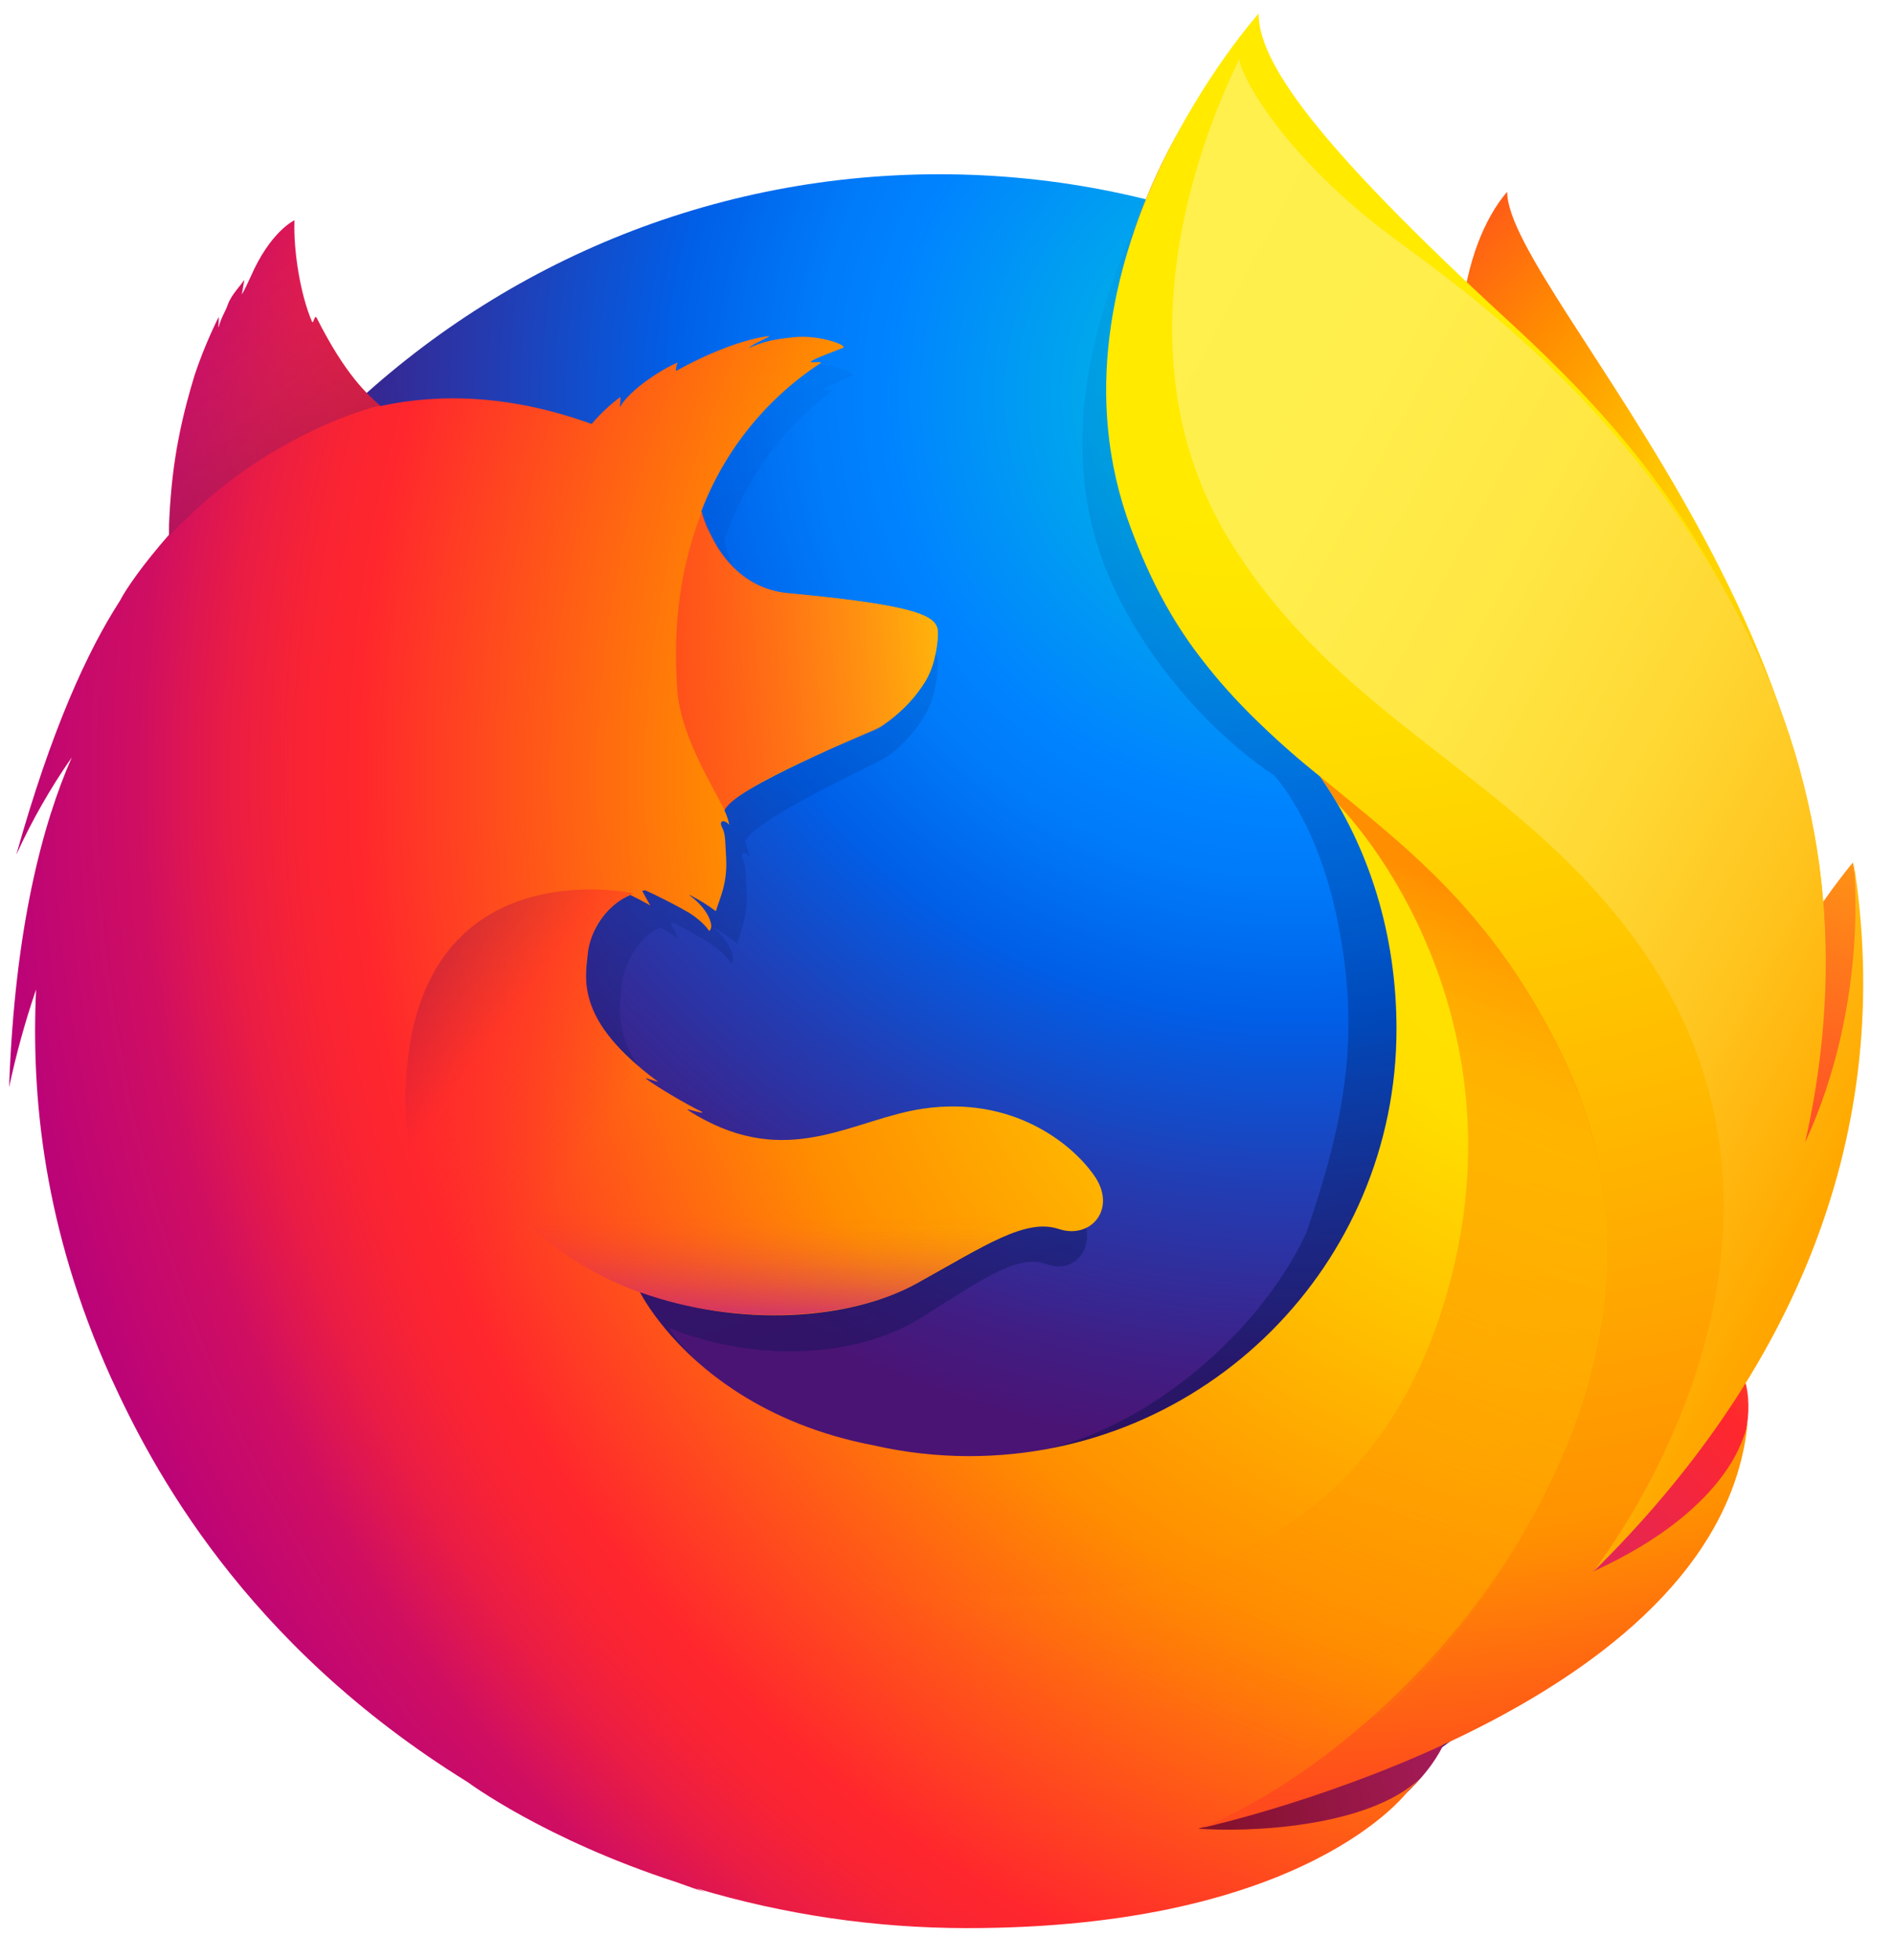
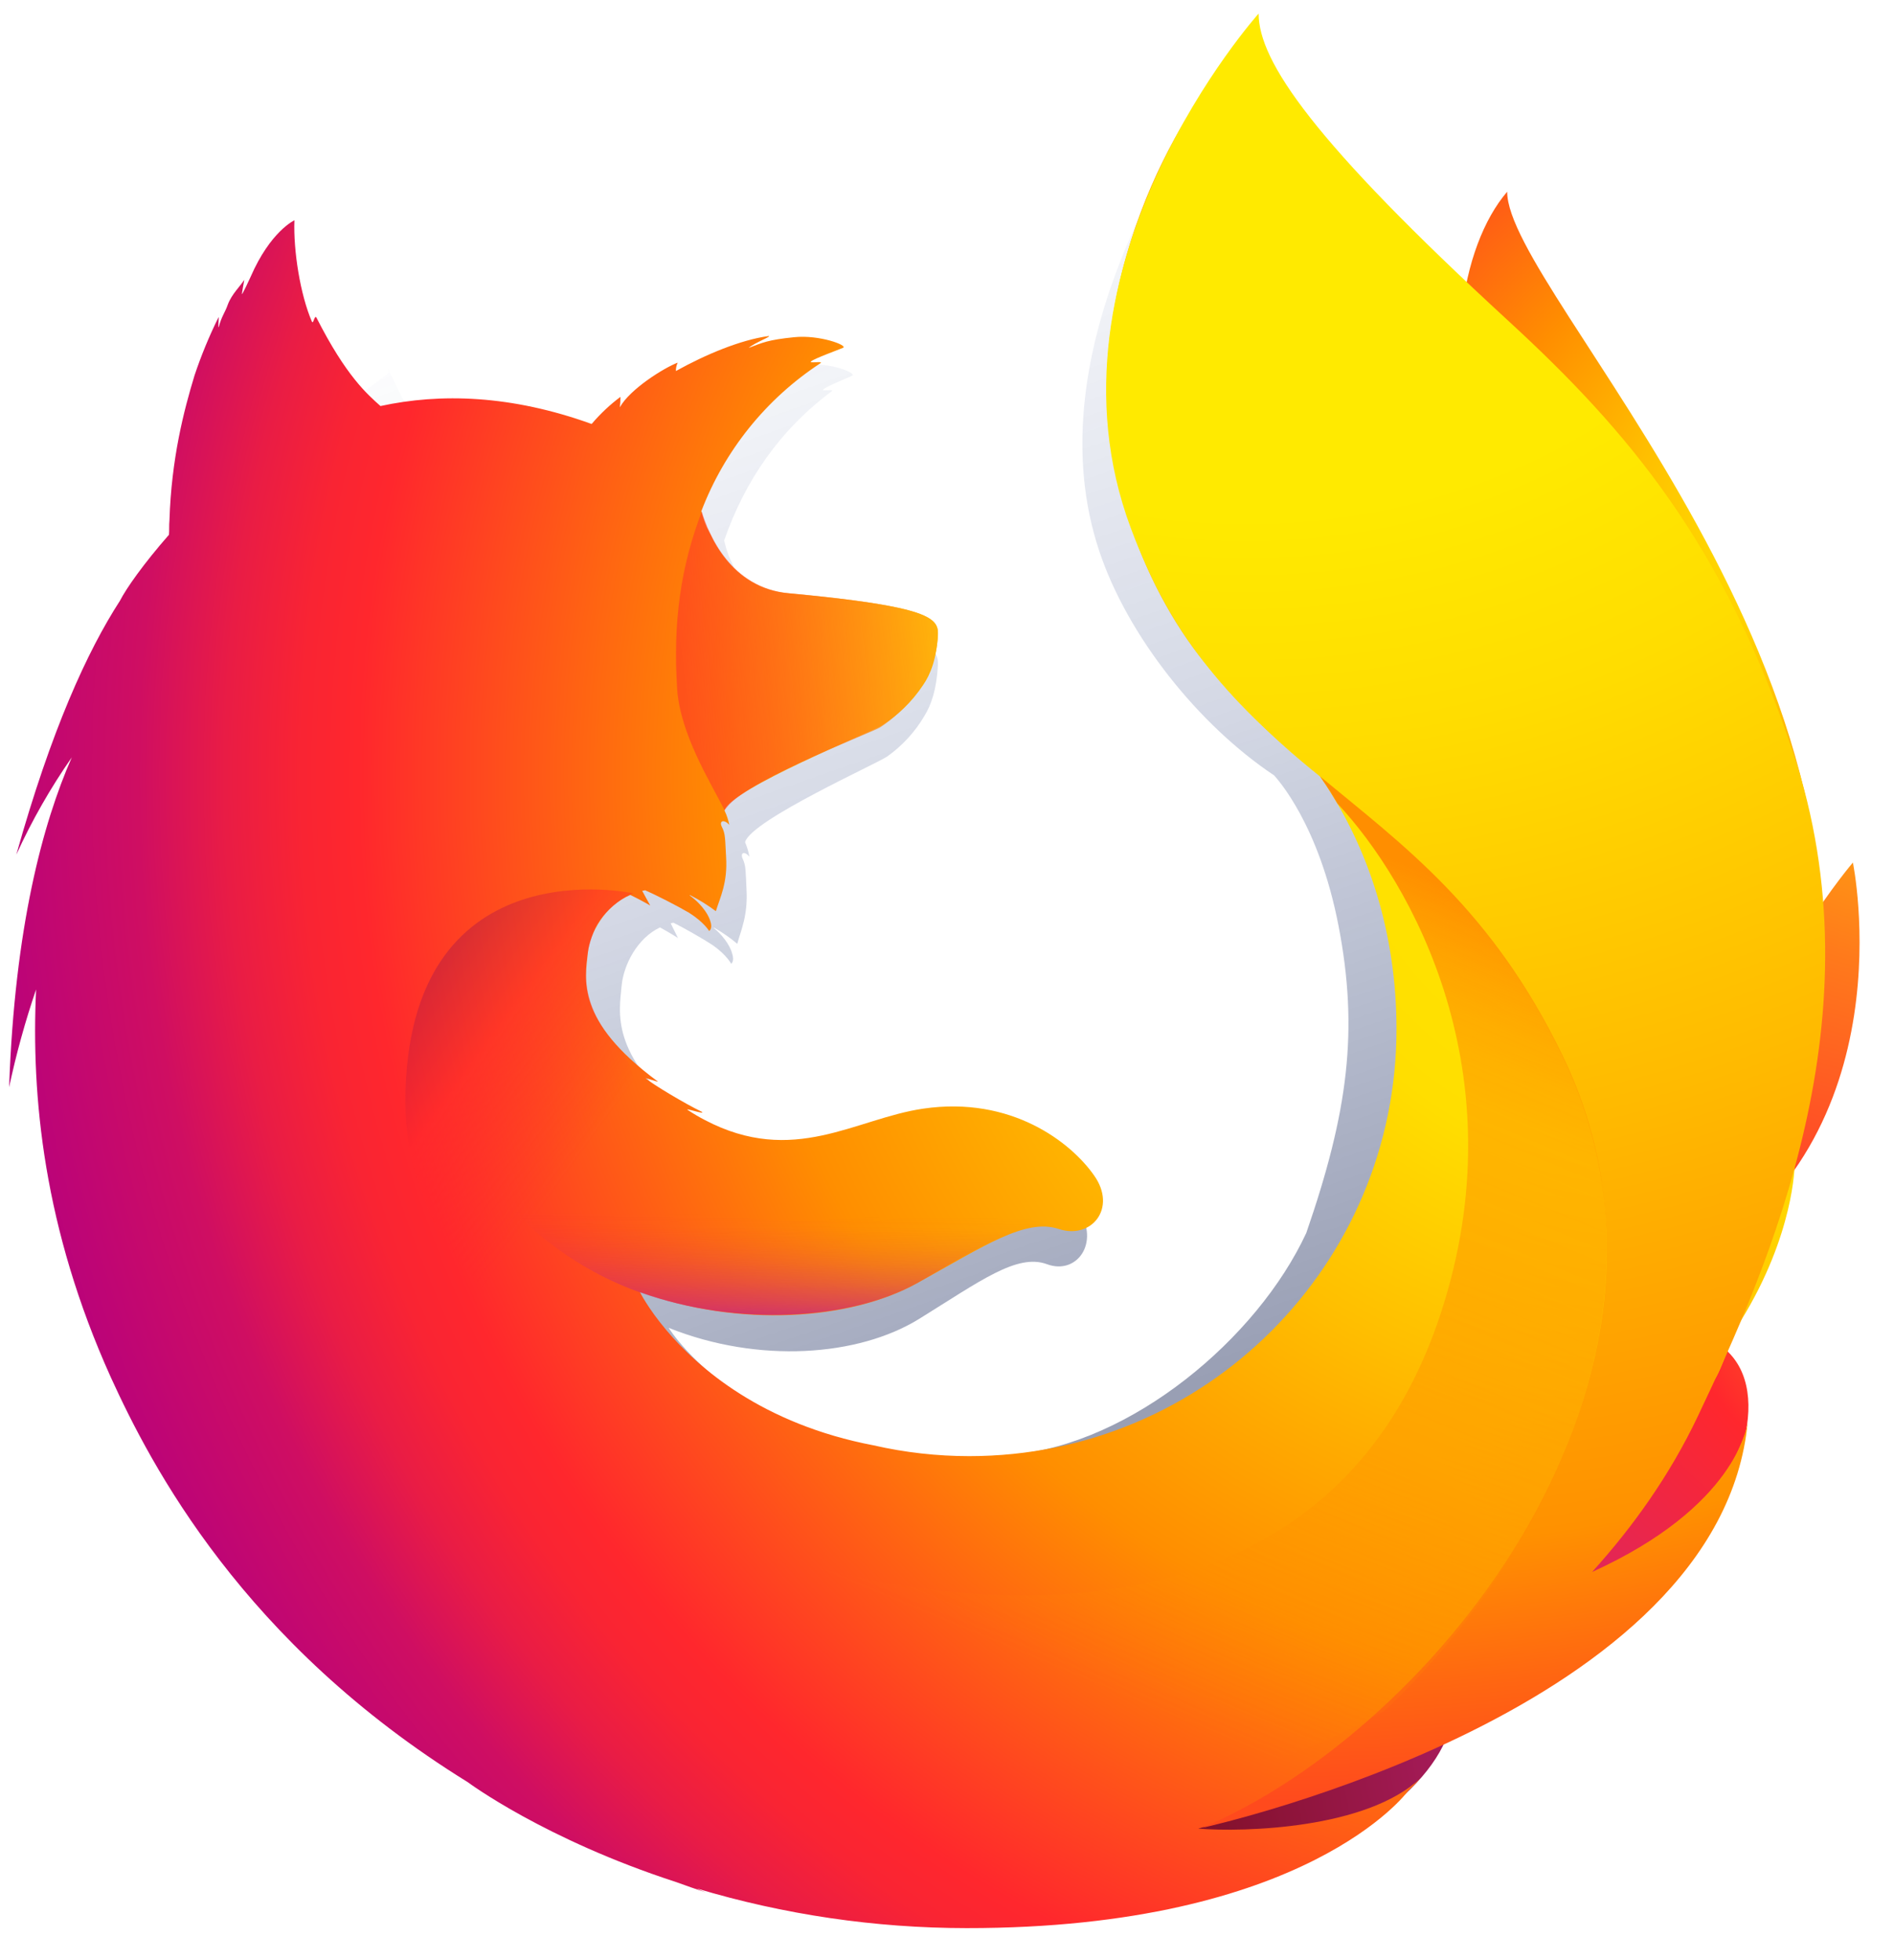
<svg xmlns="http://www.w3.org/2000/svg" width="58px" height="60px" viewBox="0 0 58 60" version="1.1">
  <title>firefox</title>
  <desc>Created with Sketch.</desc>
  <defs>
    <radialGradient cx="86.85%" cy="30.027%" fx="86.85%" fy="30.027%" r="184.024%" gradientTransform="translate(0.868,0.3),scale(1,0.363),rotate(2.555),translate(-0.868,-0.3)" id="radialGradient-1">
      <stop stop-color="#FFEA00" offset="4.5%" />
      <stop stop-color="#FFDE00" offset="12%" />
      <stop stop-color="#FFBF00" offset="25.4%" />
      <stop stop-color="#FF8E00" offset="42.9%" />
      <stop stop-color="#FF272D" offset="76.9%" />
      <stop stop-color="#E0255A" offset="87.2%" />
      <stop stop-color="#CC2477" offset="95.3%" />
      <stop stop-color="#C42482" offset="100%" />
    </radialGradient>
    <radialGradient cx="70.828%" cy="12.393%" fx="70.828%" fy="12.393%" r="109.234%" gradientTransform="translate(0.708,0.124),scale(1,0.995),translate(-0.708,-0.124)" id="radialGradient-2">
      <stop stop-color="#00CCDA" offset="0%" />
      <stop stop-color="#0083FF" offset="22%" />
      <stop stop-color="#007AF9" offset="26.1%" />
      <stop stop-color="#0060E8" offset="33%" />
      <stop stop-color="#005FE7" offset="33.3%" />
      <stop stop-color="#2639AD" offset="43.8%" />
      <stop stop-color="#401E84" offset="52.2%" />
      <stop stop-color="#4A1475" offset="56.6%" />
    </radialGradient>
    <linearGradient x1="57.339%" y1="75.22%" x2="35.146%" y2="6.805%" id="linearGradient-3">
      <stop stop-color="#000F43" stop-opacity="0.4" offset="0%" />
      <stop stop-color="#001962" stop-opacity="0.173" offset="48.5%" />
      <stop stop-color="#002079" stop-opacity="0" offset="100%" />
    </linearGradient>
    <radialGradient cx="147.727%" cy="-21.664%" fx="147.727%" fy="-21.664%" r="171.815%" gradientTransform="translate(1.477,-0.217),scale(0.923,1),rotate(5.762),translate(-1.477,0.217)" id="radialGradient-4">
      <stop stop-color="#FFEA00" offset="0.3%" />
      <stop stop-color="#FF272D" offset="49.7%" />
      <stop stop-color="#C42482" offset="100%" />
    </radialGradient>
    <radialGradient cx="135.976%" cy="-52.131%" fx="135.976%" fy="-52.131%" r="453.896%" gradientTransform="translate(1.36,-0.521),scale(1,0.541),rotate(5.762),translate(-1.36,0.521)" id="radialGradient-5">
      <stop stop-color="#FFE900" offset="0.3%" />
      <stop stop-color="#FFAF0E" offset="15.7%" />
      <stop stop-color="#FF7A1B" offset="31.6%" />
      <stop stop-color="#FF4E26" offset="47.2%" />
      <stop stop-color="#FF2C2E" offset="62.1%" />
      <stop stop-color="#FF1434" offset="76.2%" />
      <stop stop-color="#FF0538" offset="89.2%" />
      <stop stop-color="#FF0039" offset="100%" />
    </radialGradient>
    <radialGradient cx="211.883%" cy="2.145%" fx="211.883%" fy="2.145%" r="377.539%" gradientTransform="translate(2.119,0.021),scale(0.533,1),rotate(5.762),translate(-2.119,-0.021)" id="radialGradient-6">
      <stop stop-color="#FF272D" offset="0.3%" />
      <stop stop-color="#C42482" offset="49.7%" />
      <stop stop-color="#620700" offset="98.6%" />
    </radialGradient>
    <radialGradient cx="89.956%" cy="39.179%" fx="89.956%" fy="39.179%" r="92.371%" gradientTransform="translate(0.9,0.392),scale(1,0.959),rotate(178.104),translate(-0.9,-0.392)" id="radialGradient-7">
      <stop stop-color="#FFEA00" offset="0%" />
      <stop stop-color="#FFDE00" offset="23.1%" />
      <stop stop-color="#FFBF00" offset="36.5%" />
      <stop stop-color="#FF8E00" offset="54.1%" />
      <stop stop-color="#FF272D" offset="76.3%" />
      <stop stop-color="#F92433" offset="79.6%" />
      <stop stop-color="#E91C45" offset="84.1%" />
      <stop stop-color="#CF0E62" offset="89.3%" />
      <stop stop-color="#B5007F" offset="100%" />
    </radialGradient>
    <radialGradient cx="24.953%" cy="0.138%" fx="24.953%" fy="0.138%" r="249.815%" gradientTransform="translate(0.25,0.001),scale(1,0.396),translate(-0.25,-0.001)" id="radialGradient-8">
      <stop stop-color="#FFEA00" offset="27.9%" />
      <stop stop-color="#FFDD00" offset="40.2%" />
      <stop stop-color="#FFBA00" offset="63%" />
      <stop stop-color="#FF9100" offset="85.6%" />
      <stop stop-color="#FF6711" offset="93.3%" />
      <stop stop-color="#FF4A1D" offset="99.4%" />
    </radialGradient>
    <linearGradient x1="-121.603%" y1="64.455%" x2="142.342%" y2="29.666%" id="linearGradient-9">
      <stop stop-color="#C42482" stop-opacity="0.5" offset="0%" />
      <stop stop-color="#FF272D" stop-opacity="0.5" offset="47.4%" />
      <stop stop-color="#FF2C2C" stop-opacity="0.513" offset="48.6%" />
      <stop stop-color="#FF7A1A" stop-opacity="0.72" offset="67.5%" />
      <stop stop-color="#FFB20D" stop-opacity="0.871" offset="82.9%" />
      <stop stop-color="#FFD605" stop-opacity="0.964" offset="94.2%" />
      <stop stop-color="#FFE302" offset="100%" />
    </linearGradient>
    <linearGradient x1="56.498%" y1="94.893%" x2="19.49%" y2="5.478%" id="linearGradient-10">
      <stop stop-color="#891551" stop-opacity="0.6" offset="0%" />
      <stop stop-color="#C42482" stop-opacity="0" offset="100%" />
    </linearGradient>
    <linearGradient x1="8.04%" y1="6.686%" x2="47.914%" y2="47.886%" id="linearGradient-11">
      <stop stop-color="#891551" stop-opacity="0.5" offset="0.5%" />
      <stop stop-color="#FF272D" stop-opacity="0.5" offset="48.4%" />
      <stop stop-color="#FF272D" stop-opacity="0" offset="100%" />
    </linearGradient>
    <linearGradient x1="47.509%" y1="102.675%" x2="50.009%" y2="31.749%" id="linearGradient-12">
      <stop stop-color="#C42482" offset="0%" />
      <stop stop-color="#C42482" stop-opacity="0.81" offset="8.3%" />
      <stop stop-color="#C42482" stop-opacity="0.565" offset="20.6%" />
      <stop stop-color="#C42482" stop-opacity="0.362" offset="32.8%" />
      <stop stop-color="#C42482" stop-opacity="0.204" offset="44.7%" />
      <stop stop-color="#C42482" stop-opacity="0.091" offset="56.2%" />
      <stop stop-color="#C42482" stop-opacity="0.023" offset="67.3%" />
      <stop stop-color="#C42482" stop-opacity="0" offset="77.3%" />
    </linearGradient>
    <linearGradient x1="6.334%" y1="1.647%" x2="92.351%" y2="89.461%" id="linearGradient-13">
      <stop stop-color="#FFF14F" offset="0%" />
      <stop stop-color="#FFEE4C" offset="26.8%" />
      <stop stop-color="#FFE643" offset="45.2%" />
      <stop stop-color="#FFD834" offset="61.2%" />
      <stop stop-color="#FFC41E" offset="75.7%" />
      <stop stop-color="#FFAB02" offset="89.2%" />
      <stop stop-color="#FFA900" offset="90.2%" />
      <stop stop-color="#FFA000" offset="94.9%" />
      <stop stop-color="#FF9100" offset="100%" />
    </linearGradient>
    <linearGradient x1="71.789%" y1="7.159%" x2="42.746%" y2="81.948%" id="linearGradient-14">
      <stop stop-color="#FF8E00" offset="0%" />
      <stop stop-color="#FF8E00" stop-opacity="0.858" offset="4%" />
      <stop stop-color="#FF8E00" stop-opacity="0.729" offset="8.4%" />
      <stop stop-color="#FF8E00" stop-opacity="0.628" offset="13%" />
      <stop stop-color="#FF8E00" stop-opacity="0.557" offset="17.8%" />
      <stop stop-color="#FF8E00" stop-opacity="0.514" offset="22.7%" />
      <stop stop-color="#FF8E00" stop-opacity="0.5" offset="28.2%" />
      <stop stop-color="#FF8E00" stop-opacity="0.478" offset="38.9%" />
      <stop stop-color="#FF8E00" stop-opacity="0.416" offset="52.4%" />
      <stop stop-color="#FF8E00" stop-opacity="0.314" offset="67.6%" />
      <stop stop-color="#FF8E00" stop-opacity="0.172" offset="83.8%" />
      <stop stop-color="#FF8E00" stop-opacity="0" offset="100%" />
    </linearGradient>
  </defs>
  <g id="0.0_LightBox_navegador" stroke="none" stroke-width="1" fill="none" fill-rule="evenodd">
    <g id="00_Alerta_navegador" transform="translate(-564, -600)" fill-rule="nonzero">
      <g id="Group-4" transform="translate(532.559, 600)">
        <g id="firefox" transform="translate(31.72, 0.416)">
          <path d="M45.875,5.453 C44.449,7.113 43.785,10.851 45.231,14.64 C46.677,18.428 48.893,17.606 50.275,21.469 C52.099,26.567 51.25,33.415 51.25,33.415 C51.25,33.415 53.443,39.765 54.97,33.02 C58.352,20.353 45.875,8.572 45.875,5.453 Z" id="Shape" fill="url(#radialGradient-1)" />
-           <path d="M28.472,58.045 C43.077,58.045 54.909,46.15 54.909,31.482 C54.909,16.814 43.077,4.918 28.486,4.918 C13.895,4.918 2.064,16.814 2.064,31.482 C2.035,46.164 13.881,58.045 28.472,58.045 Z" id="_Path_" fill="url(#radialGradient-2)" />
          <path d="M48.281,47.861 C47.709,48.264 47.109,48.626 46.487,48.944 C47.312,47.735 48.073,46.483 48.767,45.194 C49.331,44.571 49.847,43.965 50.268,43.309 C50.472,42.987 50.703,42.59 50.947,42.129 C52.432,39.455 54.068,35.127 54.115,30.682 L54.115,30.672 C54.116,30.562 54.116,30.453 54.115,30.343 C54.123,29.227 54.009,28.114 53.775,27.023 C53.787,27.108 53.798,27.193 53.808,27.279 C53.795,27.213 53.784,27.147 53.77,27.081 C53.792,27.202 53.809,27.319 53.828,27.438 C54.132,30.011 53.915,32.522 52.835,34.373 C52.818,34.4 52.8,34.425 52.783,34.452 C53.343,31.639 53.531,28.533 52.907,25.423 C52.907,25.423 52.658,23.911 50.8,19.322 C49.731,16.681 47.833,14.515 46.155,12.937 C44.685,11.118 43.349,9.897 42.613,9.122 C41.075,7.503 40.431,6.289 40.166,5.497 C39.936,5.382 37.001,2.531 36.768,2.422 C35.487,4.408 31.458,10.622 33.375,16.426 C34.243,19.057 36.44,21.788 38.739,23.319 C38.84,23.435 40.107,24.811 40.709,27.914 C41.331,31.121 41.004,33.623 39.724,37.323 C38.218,40.569 34.36,43.778 30.747,44.107 C23.024,44.808 20.197,40.229 20.197,40.229 C22.957,41.332 26.008,41.102 27.863,39.958 C29.733,38.801 30.865,37.943 31.783,38.281 C32.688,38.618 33.409,37.641 32.762,36.628 C31.741,35.055 29.88,34.245 28.033,34.569 C26.161,34.873 24.446,36.356 21.993,34.92 C21.835,34.828 21.681,34.727 21.533,34.618 C21.371,34.512 22.059,34.78 21.898,34.659 C21.421,34.4 20.576,33.835 20.357,33.634 C20.321,33.6 20.727,33.764 20.691,33.73 C18.397,31.841 18.684,30.566 18.756,29.765 C18.814,29.125 19.23,28.305 19.932,27.972 C20.271,28.157 20.483,28.298 20.483,28.298 C20.483,28.298 20.338,28.003 20.26,27.847 C20.287,27.835 20.313,27.839 20.341,27.827 C20.618,27.961 21.233,28.309 21.556,28.522 C21.977,28.819 22.111,29.084 22.111,29.084 C22.111,29.084 22.222,29.023 22.14,28.764 C22.111,28.657 21.983,28.32 21.566,27.979 L21.592,27.982 C21.841,28.124 22.078,28.288 22.298,28.473 C22.416,28.045 22.628,27.599 22.581,26.8 C22.553,26.238 22.566,26.093 22.467,25.876 C22.378,25.689 22.516,25.617 22.67,25.81 C22.644,25.659 22.6,25.511 22.539,25.369 L22.54,25.355 C22.732,24.686 26.605,22.945 26.887,22.742 C27.35,22.414 27.738,21.992 28.026,21.503 C28.241,21.16 28.403,20.678 28.443,19.948 C28.464,19.421 28.219,19.07 24.303,18.66 C23.232,18.555 22.604,17.779 22.247,17.063 C22.182,16.909 22.116,16.769 22.049,16.629 C21.986,16.466 21.935,16.298 21.897,16.127 C22.537,14.288 23.612,12.734 25.194,11.559 C25.28,11.481 24.85,11.579 24.936,11.501 C25.036,11.409 25.693,11.145 25.817,11.085 C25.968,11.014 25.168,10.674 24.463,10.757 C23.744,10.838 23.591,10.924 23.208,11.086 C23.367,10.928 23.873,10.72 23.754,10.722 C22.98,10.84 22.017,11.291 21.194,11.801 C21.192,11.712 21.209,11.624 21.243,11.542 C20.86,11.705 19.918,12.363 19.643,12.92 C19.655,12.814 19.66,12.706 19.659,12.599 C19.367,12.842 19.103,13.118 18.873,13.422 L18.859,13.435 C16.634,12.538 14.676,12.48 13.019,12.882 C12.657,12.518 12.48,12.784 11.655,10.972 C11.599,10.863 11.698,11.08 11.655,10.972 C11.519,10.621 11.738,11.441 11.655,10.972 C10.268,12.067 8.444,13.307 7.568,14.182 C7.557,14.217 8.59,13.89 7.568,14.182 C7.21,14.284 7.234,14.496 7.18,16.415 C7.167,16.561 7.179,16.724 7.167,16.855 C6.467,17.746 5.991,18.501 5.81,18.892 C4.906,20.451 3.909,22.882 2.943,26.727 C3.369,25.685 3.883,24.68 4.479,23.725 C3.675,25.766 2.899,28.971 2.744,33.906 C2.938,32.887 3.187,31.88 3.49,30.889 C3.3,34.983 4.006,39.07 5.559,42.863 C6.114,44.222 7.033,46.285 8.598,48.545 C13.513,53.716 20.446,56.936 28.124,56.936 C36.138,56.936 43.335,53.43 48.281,47.861 Z" id="Shape" fill="url(#linearGradient-3)" />
          <path d="M42.35,51.618 C52.05,50.494 56.344,40.499 50.83,40.302 C45.849,40.143 37.756,52.148 42.35,51.618 Z" id="Shape" fill="url(#radialGradient-4)" />
          <path d="M51.528,38.26 C58.202,34.376 56.462,25.987 56.462,25.987 C56.462,25.987 53.886,28.979 52.137,33.748 C50.408,38.471 47.516,40.606 51.528,38.26 Z" id="Shape" fill="url(#radialGradient-5)" />
          <path d="M30.342,56.582 C39.646,59.551 47.643,52.221 42.714,49.773 C38.232,47.566 25.926,55.178 30.342,56.582 Z" id="Shape" fill="url(#radialGradient-6)" />
          <path d="M52.222,41.822 C52.448,41.503 52.754,40.48 53.024,40.023 C54.667,37.371 54.679,35.257 54.679,35.209 C55.671,30.253 55.581,28.229 54.97,24.486 C54.479,21.473 52.331,17.155 50.47,15.076 C48.552,12.934 49.903,13.632 48.046,12.068 C46.419,10.263 44.841,8.477 43.982,7.758 C37.771,2.567 37.912,1.464 38.031,1.276 C38.011,1.298 37.981,1.331 37.944,1.374 C37.87,1.08 37.818,0.834 37.818,0.834 C37.818,0.834 34.423,4.228 33.709,9.886 C33.242,13.58 34.625,17.431 36.627,19.892 C37.669,21.167 38.848,22.325 40.141,23.346 L40.141,23.344 C41.653,25.517 42.486,28.198 42.486,31.081 C42.486,38.302 36.629,44.156 29.404,44.156 C28.42,44.156 27.438,44.046 26.478,43.827 C23.069,43.177 21.101,41.458 20.119,40.29 C19.557,39.621 19.317,39.134 19.317,39.134 C22.372,40.228 25.749,39.999 27.802,38.865 C29.872,37.717 31.124,36.867 32.14,37.202 C33.142,37.536 33.939,36.567 33.224,35.562 C32.523,34.559 30.699,33.122 27.99,33.52 C25.919,33.822 24.021,35.293 21.306,33.868 C21.131,33.777 20.961,33.678 20.796,33.569 C20.617,33.464 21.378,33.73 21.201,33.61 C20.672,33.353 19.737,32.792 19.495,32.593 C19.454,32.56 19.905,32.722 19.864,32.688 C17.326,30.815 17.643,29.55 17.722,28.757 C17.786,28.122 18.247,27.308 19.024,26.978 C19.399,27.162 19.633,27.302 19.633,27.302 C19.633,27.302 19.473,27.009 19.387,26.854 C19.417,26.843 19.446,26.846 19.476,26.834 C19.783,26.967 20.463,27.312 20.821,27.523 C21.287,27.818 21.436,28.081 21.436,28.081 C21.436,28.081 21.559,28.02 21.468,27.763 C21.435,27.658 21.293,27.323 20.832,26.985 L20.86,26.988 C21.135,27.128 21.396,27.291 21.643,27.475 C21.773,27.051 22.007,26.608 21.956,25.816 C21.924,25.259 21.939,25.114 21.829,24.899 C21.731,24.715 21.884,24.642 22.054,24.834 C22.025,24.683 21.976,24.536 21.909,24.397 L21.91,24.383 C22.123,23.719 26.409,21.993 26.721,21.791 C27.223,21.476 27.653,21.057 27.982,20.563 C28.22,20.222 28.4,19.745 28.443,19.02 C28.458,18.694 28.357,18.436 27.222,18.189 C26.541,18.04 25.487,17.896 23.861,17.744 C22.676,17.639 21.981,16.87 21.586,16.159 C21.514,16.006 21.44,15.868 21.367,15.729 C21.297,15.568 21.24,15.402 21.198,15.231 C21.907,13.375 23.184,11.789 24.847,10.701 C24.943,10.623 24.466,10.721 24.562,10.643 C24.673,10.553 25.399,10.29 25.536,10.231 C25.704,10.161 24.819,9.824 24.038,9.906 C23.242,9.986 23.074,10.071 22.649,10.233 C22.825,10.075 23.385,9.869 23.254,9.871 C22.396,9.989 21.33,10.435 20.419,10.941 C20.418,10.853 20.436,10.765 20.474,10.684 C20.05,10.846 19.007,11.499 18.703,12.051 C18.716,11.945 18.722,11.839 18.721,11.732 C18.401,11.971 18.11,12.244 17.851,12.548 L17.836,12.561 C15.373,11.672 13.206,11.615 11.372,12.013 C10.971,11.652 10.326,11.107 9.413,9.309 C9.351,9.201 9.318,9.533 9.271,9.426 C8.916,8.604 8.702,7.256 8.737,6.327 C8.737,6.327 8.003,6.661 7.396,8.057 C7.283,8.308 7.211,8.447 7.139,8.585 C7.105,8.626 7.214,8.127 7.197,8.154 C7.091,8.333 6.818,8.582 6.698,8.905 C6.616,9.145 6.5,9.279 6.426,9.578 L6.409,9.605 C6.403,9.517 6.431,9.243 6.411,9.299 C6.126,9.874 5.881,10.468 5.678,11.076 C5.351,12.151 4.97,13.614 4.91,15.517 C4.895,15.661 4.908,15.823 4.895,15.953 C4.121,16.837 3.593,17.585 3.394,17.973 C2.393,19.52 1.29,21.931 0.221,25.744 C0.696,24.702 1.265,23.706 1.92,22.766 C1.031,24.79 0.172,27.969 0,32.863 C0.216,31.85 0.492,30.851 0.826,29.871 C0.673,33.135 1.053,37.181 3.116,41.746 C4.341,44.431 7.161,49.884 14.052,54.14 L14.051,54.14 C14.051,54.14 16.395,55.885 20.425,57.193 C20.722,57.301 21.024,57.407 21.332,57.51 C21.235,57.471 21.142,57.43 21.051,57.388 C23.733,58.192 26.518,58.601 29.317,58.603 C39.75,58.612 42.827,54.422 42.827,54.422 C42.827,54.422 42.817,54.43 42.797,54.445 C42.944,54.306 43.086,54.162 43.222,54.012 C41.576,55.567 37.82,55.67 36.415,55.558 C38.811,54.854 40.387,54.259 43.453,53.085 C43.812,52.952 44.179,52.801 44.554,52.63 C44.594,52.612 44.635,52.593 44.676,52.574 C44.75,52.54 44.824,52.507 44.899,52.471 C46.393,51.767 47.798,50.887 49.084,49.851 C52.163,47.391 52.833,44.994 53.183,43.413 C53.134,43.564 52.982,43.918 52.875,44.146 C52.082,45.843 50.324,46.884 48.414,47.776 C49.323,46.584 50.165,45.342 50.938,44.058 C51.562,43.44 51.756,42.472 52.222,41.822 Z" id="Shape" fill="url(#radialGradient-7)" />
          <path d="M48.474,47.703 C49.729,46.319 50.857,44.736 51.711,42.941 C53.908,38.32 57.306,30.638 54.63,22.614 C52.515,16.272 49.611,12.805 45.924,9.417 C39.936,3.916 38.264,1.46 38.264,0 C38.264,0 31.35,7.707 34.348,15.745 C37.347,23.784 43.488,23.489 47.551,31.878 C52.331,41.749 43.682,52.521 36.53,55.535 C36.968,55.438 52.43,51.939 53.242,43.095 C53.224,43.258 52.876,45.704 48.474,47.703 Z" id="Shape" fill="url(#radialGradient-8)" />
          <path d="M28.443,19.021 C28.467,18.498 28.196,18.147 23.877,17.742 C22.099,17.578 21.419,15.936 21.212,15.244 C20.58,16.886 20.319,18.609 20.459,20.692 C20.555,22.057 21.472,23.523 21.91,24.383 C21.91,24.383 22.008,24.256 22.053,24.209 C22.878,23.35 26.337,22.04 26.662,21.855 C27.02,21.628 28.383,20.632 28.443,19.021 Z" id="Shape" fill="url(#linearGradient-9)" />
-           <path d="M9.429,9.319 C9.367,9.211 9.333,9.542 9.286,9.436 C8.931,8.613 8.715,7.28 8.766,6.337 C8.766,6.337 8.033,6.672 7.425,8.068 C7.313,8.319 7.24,8.458 7.168,8.596 C7.135,8.636 7.244,8.137 7.226,8.165 C7.121,8.343 6.848,8.593 6.729,8.902 C6.631,9.154 6.53,9.29 6.454,9.603 C6.431,9.688 6.478,9.226 6.458,9.282 C5.045,12.011 4.776,16.138 4.925,15.964 C7.931,12.753 11.376,11.992 11.376,11.992 C11.01,11.722 10.213,10.943 9.429,9.319 L9.429,9.319 Z" id="Shape" fill="url(#linearGradient-10)" />
          <path d="M20.835,42.886 C16.683,41.113 11.962,38.613 12.14,32.932 C12.383,25.451 19.117,26.929 19.117,26.929 C18.863,26.991 18.183,27.475 17.942,27.991 C17.688,28.636 17.224,30.092 18.63,31.618 C20.839,34.011 14.092,37.297 24.506,43.503 C24.769,43.646 22.065,43.418 20.835,42.886 L20.835,42.886 Z" id="Shape" fill="url(#linearGradient-11)" />
          <path d="M19.36,39.158 C22.305,40.183 25.735,40.003 27.789,38.869 C29.163,38.103 30.927,36.878 32.012,37.18 C31.073,36.809 30.361,36.635 29.505,36.593 C29.359,36.593 29.185,36.59 29.026,36.574 C28.712,36.573 28.399,36.59 28.087,36.625 C27.557,36.674 26.97,37.008 26.436,36.955 C26.407,36.952 26.954,36.73 26.909,36.74 C26.626,36.799 26.319,36.812 25.994,36.852 C25.787,36.875 25.61,36.901 25.405,36.909 C19.272,37.429 14.088,33.585 14.088,33.585 C13.647,35.071 16.063,38.01 19.36,39.158 L19.36,39.158 Z" id="Shape" fill="url(#linearGradient-12)" />
-           <path d="M48.463,47.743 C54.666,41.652 57.805,34.248 56.478,25.944 C56.478,25.944 57.008,30.202 54.998,34.558 C55.964,30.306 56.076,25.022 53.511,19.55 C50.087,12.247 44.456,8.404 42.306,6.801 C39.048,4.371 37.698,1.898 37.674,1.388 C36.7,3.381 33.757,10.214 37.357,16.098 C40.731,21.611 46.044,23.247 49.764,28.304 C56.618,37.62 48.463,47.743 48.463,47.743 Z" id="Shape" fill="url(#linearGradient-13)" />
          <path d="M47.574,31.895 C45.406,27.417 42.7,25.463 40.141,23.346 C40.438,23.763 40.512,23.91 40.677,24.18 C42.93,26.581 46.252,32.437 43.84,39.79 C39.3,53.629 21.14,47.112 19.237,45.282 C20.007,53.291 33.413,57.124 42.142,51.93 C47.109,47.228 51.127,39.235 47.574,31.895 Z" id="Shape" fill="url(#linearGradient-14)" />
        </g>
      </g>
    </g>
  </g>
</svg>